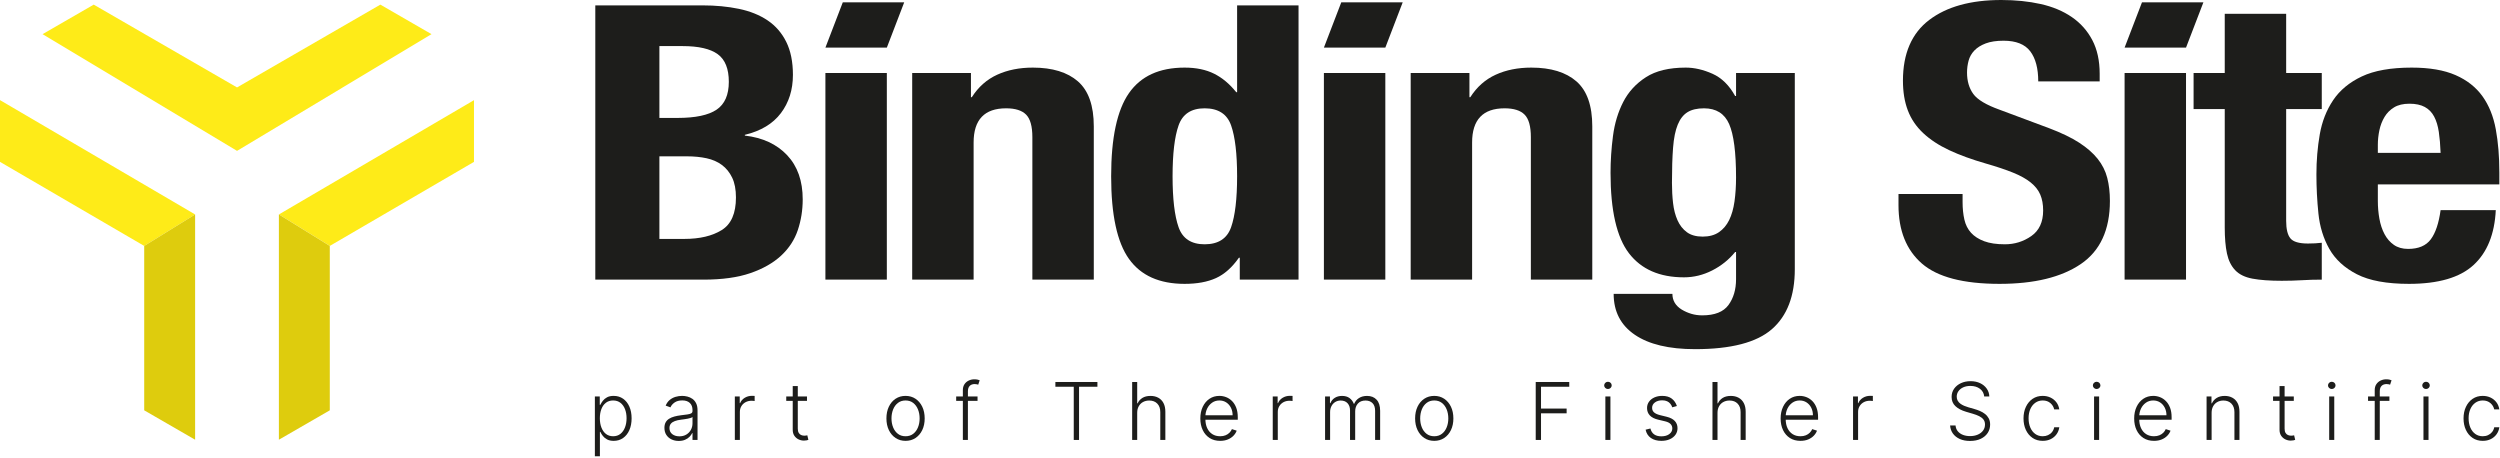
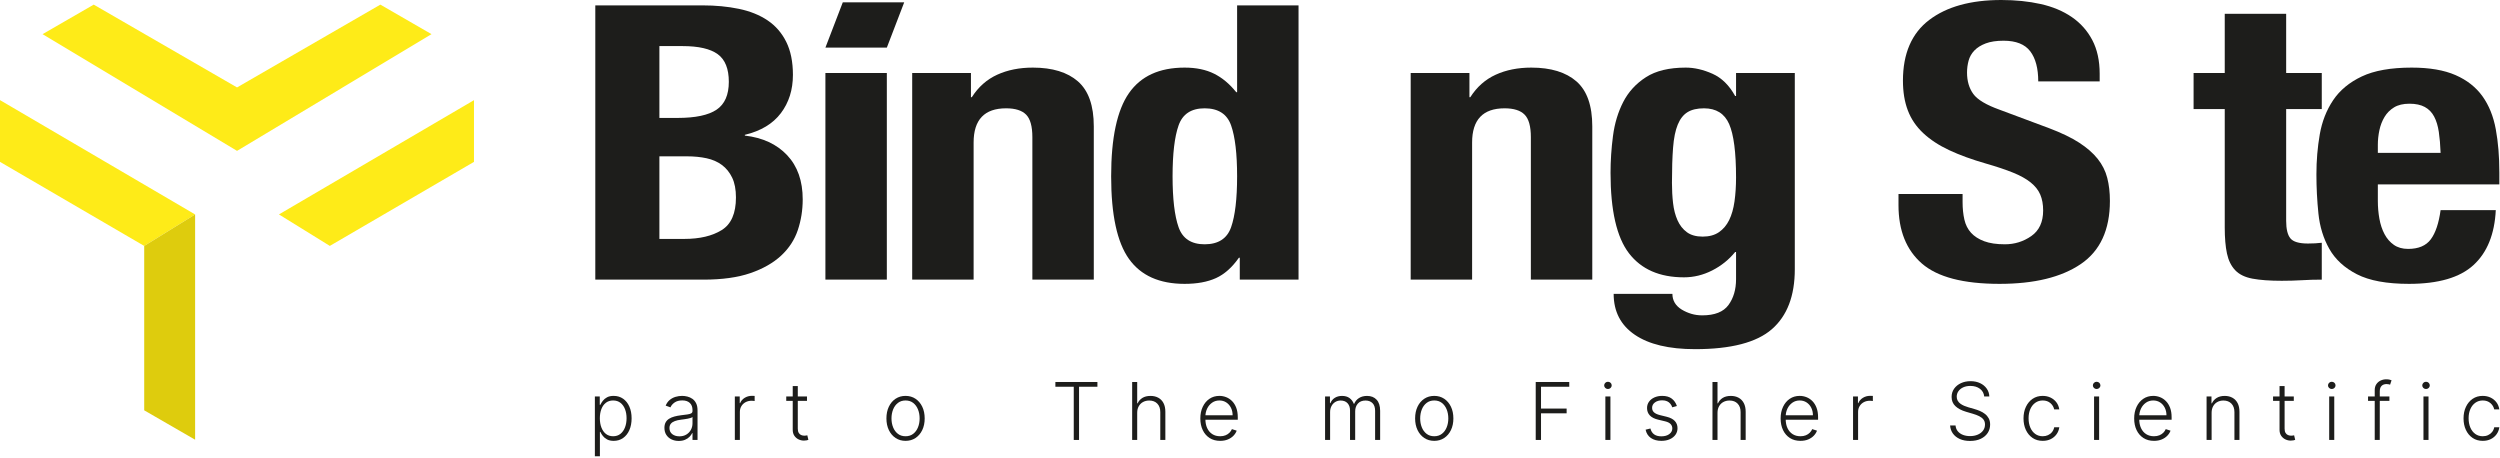
<svg xmlns="http://www.w3.org/2000/svg" xmlns:ns1="http://www.serif.com/" width="100%" height="100%" viewBox="0 0 1497 274" version="1.1" xml:space="preserve" style="fill-rule:evenodd;clip-rule:evenodd;stroke-linejoin:round;stroke-miterlimit:2;">
  <g transform="matrix(1,0,0,1,-51.695,-38.398)">
    <rect id="Page-1" ns1:id="Page 1" x="0" y="0" width="1600" height="350" style="fill:none;" />
    <g id="Page-11" ns1:id="Page 1">
      <g id="Layer-1" ns1:id="Layer 1">
        <g transform="matrix(1,0,0,1,410.885,298.213)">
          <path d="M0,-9.369C0,-7.268 0.315,-5.406 0.941,-3.786C1.569,-2.165 2.472,-0.893 3.653,0.027C4.834,0.948 6.265,1.409 7.949,1.409C9.677,1.409 11.138,0.932 12.329,-0.023C13.521,-0.978 14.431,-2.269 15.057,-3.895C15.685,-5.523 15.998,-7.347 15.998,-9.369C15.998,-11.369 15.691,-13.171 15.074,-14.776C14.459,-16.379 13.552,-17.653 12.354,-18.597C11.156,-19.539 9.687,-20.011 7.949,-20.011C6.254,-20.011 4.813,-19.556 3.626,-18.648C2.441,-17.739 1.539,-16.485 0.924,-14.885C0.308,-13.287 0,-11.449 0,-9.369M-2.981,13.389L-2.981,-22.401L-0.05,-22.401L-0.05,-17.436L0.305,-17.436C0.667,-18.215 1.164,-19.014 1.798,-19.834C2.43,-20.653 3.268,-21.345 4.313,-21.91C5.359,-22.474 6.678,-22.758 8.27,-22.758C10.416,-22.758 12.295,-22.195 13.906,-21.071C15.515,-19.947 16.769,-18.377 17.668,-16.36C18.565,-14.343 19.015,-11.997 19.015,-9.319C19.015,-6.629 18.565,-4.274 17.668,-2.252C16.769,-0.23 15.515,1.346 13.906,2.476C12.295,3.607 10.429,4.171 8.304,4.171C6.734,4.171 5.421,3.889 4.365,3.323C3.307,2.759 2.455,2.061 1.805,1.231C1.156,0.401 0.656,-0.411 0.305,-1.202L0.034,-1.202L0.034,13.389L-2.981,13.389Z" style="fill:rgb(29,29,27);fill-rule:nonzero;" />
        </g>
        <g transform="matrix(1,0,0,1,458.518,278.218)">
          <path d="M0,21.453C1.604,21.453 2.994,21.098 4.168,20.386C5.343,19.674 6.25,18.729 6.888,17.548C7.527,16.367 7.846,15.065 7.846,13.641L7.846,9.879C7.62,10.094 7.245,10.286 6.718,10.456C6.193,10.625 5.589,10.775 4.905,10.904C4.221,11.035 3.542,11.144 2.863,11.234C2.185,11.326 1.576,11.404 1.033,11.473C-0.435,11.653 -1.69,11.935 -2.729,12.32C-3.768,12.703 -4.564,13.231 -5.119,13.904C-5.672,14.576 -5.949,15.437 -5.949,16.489C-5.949,18.07 -5.383,19.292 -4.254,20.157C-3.125,21.022 -1.706,21.453 0,21.453M-0.407,24.216C-1.977,24.216 -3.413,23.908 -4.712,23.293C-6.011,22.677 -7.044,21.785 -7.812,20.615C-8.581,19.445 -8.965,18.024 -8.965,16.353C-8.965,15.065 -8.722,13.981 -8.236,13.099C-7.751,12.217 -7.061,11.495 -6.169,10.931C-5.276,10.365 -4.22,9.92 -3,9.591C-1.779,9.264 -0.435,9.01 1.033,8.829C2.491,8.649 3.724,8.49 4.737,8.354C5.748,8.219 6.519,8.004 7.05,7.711C7.58,7.416 7.846,6.941 7.846,6.287L7.846,5.676C7.846,3.902 7.318,2.505 6.262,1.482C5.204,0.46 3.689,-0.051 1.712,-0.051C-0.164,-0.051 -1.692,0.362 -2.872,1.186C-4.053,2.011 -4.88,2.982 -5.355,4.1L-8.22,3.067C-7.633,1.644 -6.818,0.505 -5.779,-0.349C-4.74,-1.201 -3.577,-1.816 -2.288,-2.195C-1,-2.573 0.305,-2.763 1.626,-2.763C2.62,-2.763 3.658,-2.632 4.737,-2.374C5.815,-2.114 6.818,-1.663 7.745,-1.026C8.67,-0.388 9.423,0.499 9.999,1.634C10.574,2.77 10.862,4.208 10.862,5.948L10.862,23.623L7.846,23.623L7.846,19.504L7.659,19.504C7.298,20.274 6.762,21.018 6.05,21.741C5.338,22.466 4.446,23.057 3.372,23.522C2.299,23.984 1.039,24.216 -0.407,24.216" style="fill:rgb(29,29,27);fill-rule:nonzero;" />
        </g>
        <g transform="matrix(1,0,0,1,491.713,275.421)">
          <path d="M0,26.42L0,0.391L2.932,0.391L2.932,4.389L3.151,4.389C3.672,3.079 4.578,2.02 5.871,1.212C7.165,0.405 8.631,0 10.268,0C10.518,0 10.795,0.006 11.099,0.017C11.404,0.029 11.658,0.04 11.862,0.051L11.862,3.118C11.726,3.096 11.49,3.062 11.15,3.017C10.811,2.972 10.444,2.948 10.049,2.948C8.694,2.948 7.486,3.235 6.43,3.805C5.374,4.375 4.541,5.163 3.932,6.168C3.321,7.174 3.016,8.321 3.016,9.609L3.016,26.42L0,26.42Z" style="fill:rgb(29,29,27);fill-rule:nonzero;" />
        </g>
        <g transform="matrix(1,0,0,1,526.38,302.231)">
          <path d="M0,-32.656L3.034,-32.656L3.034,-7.186C3.034,-6.1 3.22,-5.25 3.594,-4.634C3.966,-4.019 4.452,-3.584 5.05,-3.331C5.65,-3.075 6.289,-2.949 6.966,-2.949C7.36,-2.949 7.7,-2.974 7.982,-3.025C8.265,-3.075 8.513,-3.13 8.728,-3.186L9.373,-0.458C9.078,-0.344 8.717,-0.24 8.287,-0.143C7.859,-0.048 7.328,0 6.695,0C5.588,0 4.522,-0.243 3.5,-0.729C2.477,-1.214 1.639,-1.938 0.983,-2.897C0.329,-3.857 0,-5.05 0,-6.474L0,-32.656ZM8.541,-23.793L-3.88,-23.793L-3.88,-26.419L8.541,-26.419L8.541,-23.793Z" style="fill:rgb(29,29,27);fill-rule:nonzero;" />
        </g>
        <g transform="matrix(1,0,0,1,593.939,278.217)">
          <path d="M0,21.404C1.808,21.404 3.34,20.918 4.594,19.946C5.848,18.976 6.799,17.681 7.449,16.066C8.099,14.45 8.423,12.671 8.423,10.727C8.423,8.785 8.099,7 7.449,5.372C6.799,3.746 5.848,2.44 4.594,1.458C3.34,0.475 1.808,-0.016 0,-0.016C-1.796,-0.016 -3.324,0.475 -4.583,1.458C-5.843,2.44 -6.798,3.746 -7.447,5.372C-8.097,7 -8.421,8.785 -8.421,10.727C-8.421,12.671 -8.097,14.45 -7.447,16.066C-6.798,17.681 -5.846,18.976 -4.592,19.946C-3.338,20.918 -1.807,21.404 0,21.404M0,24.166C-2.248,24.166 -4.234,23.596 -5.957,22.454C-7.68,21.314 -9.027,19.734 -9.997,17.718C-10.969,15.701 -11.455,13.371 -11.455,10.727C-11.455,8.061 -10.969,5.715 -9.997,3.687C-9.027,1.658 -7.68,0.076 -5.957,-1.058C-4.234,-2.194 -2.248,-2.762 0,-2.762C2.249,-2.762 4.231,-2.191 5.949,-1.05C7.665,0.091 9.013,1.672 9.991,3.694C10.968,5.718 11.457,8.061 11.457,10.727C11.457,13.371 10.971,15.701 9.999,17.718C9.027,19.734 7.68,21.314 5.957,22.454C4.234,23.596 2.249,24.166 0,24.166" style="fill:rgb(29,29,27);fill-rule:nonzero;" />
        </g>
        <g transform="matrix(1,0,0,1,628.252,265.525)">
-           <path d="M0,36.316L0,6.473C0,5.073 0.324,3.892 0.974,2.931C1.623,1.972 2.474,1.243 3.525,0.746C4.575,0.249 5.689,0 6.863,0C7.655,0 8.312,0.065 8.837,0.194C9.363,0.325 9.778,0.451 10.083,0.576L9.201,3.219C8.976,3.152 8.698,3.073 8.371,2.983C8.044,2.892 7.631,2.847 7.134,2.847C5.824,2.847 4.813,3.215 4.102,3.948C3.39,4.682 3.033,5.733 3.033,7.1L3.016,36.316L0,36.316ZM8.795,12.913L-4,12.913L-4,10.287L8.795,10.287L8.795,12.913Z" style="fill:rgb(29,29,27);fill-rule:nonzero;" />
-         </g>
+           </g>
        <g transform="matrix(1,0,0,1,683.66,298.995)">
          <path d="M0,-29.014L0,-31.86L25.166,-31.86L25.166,-29.014L14.167,-29.014L14.167,2.846L10.999,2.846L10.999,-29.014L0,-29.014Z" style="fill:rgb(29,29,27);fill-rule:nonzero;" />
        </g>
        <g transform="matrix(1,0,0,1,732.649,283.404)">
          <path d="M0,2.168L0,18.437L-3.016,18.437L-3.016,-16.269L0,-16.269L0,-3.508L0.271,-3.508C0.882,-4.853 1.827,-5.926 3.109,-6.728C4.391,-7.53 6.016,-7.932 7.982,-7.932C9.745,-7.932 11.292,-7.571 12.625,-6.848C13.959,-6.124 14.998,-5.057 15.744,-3.644C16.488,-2.233 16.862,-0.493 16.862,1.575L16.862,18.437L13.828,18.437L13.828,1.761C13.828,-0.385 13.233,-2.077 12.041,-3.314C10.848,-4.552 9.242,-5.17 7.22,-5.17C5.829,-5.17 4.592,-4.876 3.508,-4.289C2.424,-3.701 1.567,-2.857 0.941,-1.754C0.313,-0.653 0,0.654 0,2.168" style="fill:rgb(29,29,27);fill-rule:nonzero;" />
        </g>
        <g transform="matrix(1,0,0,1,782.316,275.455)">
          <path d="M0,26.928C-2.43,26.928 -4.531,26.361 -6.306,25.225C-8.078,24.09 -9.449,22.513 -10.415,20.498C-11.381,18.481 -11.864,16.156 -11.864,13.524C-11.864,10.902 -11.381,8.572 -10.415,6.533C-9.449,4.494 -8.109,2.896 -6.398,1.737C-4.687,0.579 -2.707,0 -0.458,0C0.953,0 2.315,0.257 3.626,0.771C4.936,1.285 6.114,2.07 7.159,3.126C8.204,4.184 9.032,5.511 9.642,7.109C10.251,8.707 10.557,10.597 10.557,12.778L10.557,14.268L-9.779,14.268L-9.779,11.608L7.472,11.608C7.472,9.936 7.136,8.432 6.464,7.092C5.792,5.754 4.86,4.695 3.668,3.914C2.477,3.136 1.101,2.746 -0.458,2.746C-2.108,2.746 -3.559,3.185 -4.813,4.067C-6.067,4.949 -7.047,6.112 -7.754,7.558C-8.46,9.005 -8.818,10.586 -8.829,12.303L-8.829,13.896C-8.829,15.963 -8.471,17.769 -7.754,19.311C-7.036,20.853 -6.017,22.048 -4.695,22.895C-3.372,23.742 -1.809,24.166 0,24.166C1.231,24.166 2.313,23.975 3.245,23.59C4.176,23.205 4.961,22.689 5.6,22.04C6.239,21.39 6.721,20.675 7.049,19.895L9.913,20.828C9.518,21.923 8.871,22.934 7.972,23.861C7.075,24.788 5.957,25.531 4.617,26.09C3.279,26.649 1.738,26.928 0,26.928" style="fill:rgb(29,29,27);fill-rule:nonzero;" />
        </g>
        <g transform="matrix(1,0,0,1,813.816,275.421)">
-           <path d="M0,26.42L0,0.391L2.932,0.391L2.932,4.389L3.151,4.389C3.672,3.079 4.578,2.02 5.871,1.212C7.165,0.405 8.631,0 10.268,0C10.518,0 10.795,0.006 11.099,0.017C11.404,0.029 11.658,0.04 11.862,0.051L11.862,3.118C11.726,3.096 11.49,3.062 11.15,3.017C10.811,2.972 10.444,2.948 10.049,2.948C8.694,2.948 7.486,3.235 6.43,3.805C5.374,4.375 4.541,5.163 3.932,6.168C3.321,7.174 3.016,8.321 3.016,9.609L3.016,26.42L0,26.42Z" style="fill:rgb(29,29,27);fill-rule:nonzero;" />
-         </g>
+           </g>
        <g transform="matrix(1,0,0,1,845.146,275.472)">
          <path d="M0,26.369L0,0.34L2.932,0.34L2.932,4.338L3.203,4.338C3.721,2.994 4.589,1.935 5.804,1.161C7.017,0.388 8.479,0 10.184,0C11.98,0 13.457,0.421 14.616,1.263C15.773,2.105 16.641,3.26 17.217,4.728L17.437,4.728C18.024,3.282 18.982,2.133 20.309,1.279C21.637,0.427 23.25,0 25.148,0C27.565,0 29.475,0.76 30.875,2.279C32.277,3.799 32.977,6.016 32.977,8.93L32.977,26.369L29.961,26.369L29.961,8.93C29.961,6.874 29.436,5.332 28.385,4.304C27.335,3.277 25.95,2.762 24.233,2.762C22.244,2.762 20.713,3.373 19.64,4.592C18.566,5.813 18.031,7.36 18.031,9.236L18.031,26.369L14.946,26.369L14.946,8.659C14.946,6.898 14.454,5.474 13.471,4.39C12.488,3.306 11.105,2.762 9.32,2.762C8.122,2.762 7.046,3.056 6.092,3.644C5.137,4.231 4.385,5.047 3.838,6.092C3.29,7.137 3.016,8.338 3.016,9.694L3.016,26.369L0,26.369Z" style="fill:rgb(29,29,27);fill-rule:nonzero;" />
        </g>
        <g transform="matrix(1,0,0,1,910.521,278.217)">
          <path d="M0,21.404C1.808,21.404 3.34,20.918 4.594,19.946C5.848,18.976 6.799,17.681 7.449,16.066C8.099,14.45 8.423,12.671 8.423,10.727C8.423,8.785 8.099,7 7.449,5.372C6.799,3.746 5.848,2.44 4.594,1.458C3.34,0.475 1.808,-0.016 0,-0.016C-1.796,-0.016 -3.324,0.475 -4.583,1.458C-5.843,2.44 -6.798,3.746 -7.447,5.372C-8.097,7 -8.421,8.785 -8.421,10.727C-8.421,12.671 -8.097,14.45 -7.447,16.066C-6.798,17.681 -5.846,18.976 -4.592,19.946C-3.338,20.918 -1.807,21.404 0,21.404M0,24.166C-2.248,24.166 -4.234,23.596 -5.957,22.454C-7.68,21.314 -9.027,19.734 -9.997,17.718C-10.969,15.701 -11.455,13.371 -11.455,10.727C-11.455,8.061 -10.969,5.715 -9.997,3.687C-9.027,1.658 -7.68,0.076 -5.957,-1.058C-4.234,-2.194 -2.248,-2.762 0,-2.762C2.249,-2.762 4.231,-2.191 5.949,-1.05C7.665,0.091 9.013,1.672 9.991,3.694C10.968,5.718 11.457,8.061 11.457,10.727C11.457,13.371 10.971,15.701 9.999,17.718C9.027,19.734 7.68,21.314 5.957,22.454C4.234,23.596 2.249,24.166 0,24.166" style="fill:rgb(29,29,27);fill-rule:nonzero;" />
        </g>
        <g transform="matrix(1,0,0,1,971.284,267.135)">
          <path d="M0,34.706L0,0L20.082,0L20.082,2.846L3.17,2.846L3.17,15.912L18.506,15.912L18.506,18.76L3.17,18.76L3.17,34.706L0,34.706Z" style="fill:rgb(29,29,27);fill-rule:nonzero;" />
        </g>
        <g transform="matrix(1,0,0,1,0,218.841)">
          <path d="M1012.99,56.971L1016.02,56.971L1016.02,83L1012.99,83L1012.99,56.971ZM1014.53,52.497C1013.91,52.497 1013.38,52.285 1012.94,51.862C1012.5,51.438 1012.27,50.927 1012.27,50.327C1012.27,49.729 1012.5,49.217 1012.94,48.794C1013.39,48.371 1013.92,48.159 1014.53,48.159C1015.15,48.159 1015.68,48.371 1016.12,48.794C1016.56,49.217 1016.78,49.729 1016.78,50.327C1016.78,50.927 1016.56,51.438 1016.11,51.862C1015.67,52.285 1015.14,52.497 1014.53,52.497" style="fill:rgb(29,29,27);fill-rule:nonzero;" />
        </g>
        <g transform="matrix(1,0,0,1,1055.82,296.316)">
          <path d="M0,-14.794L-2.762,-14.015C-3.034,-14.794 -3.418,-15.5 -3.915,-16.134C-4.411,-16.766 -5.059,-17.268 -5.855,-17.641C-6.651,-18.014 -7.637,-18.201 -8.812,-18.201C-10.575,-18.201 -12.021,-17.782 -13.15,-16.947C-14.281,-16.11 -14.845,-15.031 -14.845,-13.71C-14.845,-12.591 -14.459,-11.685 -13.684,-10.99C-12.91,-10.295 -11.716,-9.744 -10.1,-9.337L-6.169,-8.372C-3.988,-7.84 -2.354,-6.999 -1.263,-5.847C-0.173,-4.694 0.372,-3.248 0.372,-1.508C0.372,-0.039 -0.034,1.266 -0.847,2.406C-1.661,3.548 -2.795,4.444 -4.245,5.093C-5.697,5.743 -7.377,6.067 -9.287,6.067C-11.829,6.067 -13.924,5.494 -15.574,4.347C-17.224,3.201 -18.28,1.542 -18.742,-0.627L-15.845,-1.338C-15.473,0.21 -14.741,1.378 -13.65,2.169C-12.56,2.961 -11.124,3.355 -9.339,3.355C-7.338,3.355 -5.74,2.906 -4.542,2.009C-3.344,1.11 -2.746,-0.016 -2.746,-1.373C-2.746,-2.423 -3.095,-3.307 -3.796,-4.024C-4.497,-4.742 -5.559,-5.27 -6.982,-5.61L-11.236,-6.625C-13.496,-7.167 -15.167,-8.027 -16.252,-9.202C-17.336,-10.376 -17.879,-11.834 -17.879,-13.574C-17.879,-15.009 -17.488,-16.271 -16.71,-17.361C-15.931,-18.452 -14.857,-19.307 -13.49,-19.928C-12.122,-20.55 -10.564,-20.861 -8.812,-20.861C-6.429,-20.861 -4.522,-20.321 -3.094,-19.243C-1.664,-18.163 -0.632,-16.68 0,-14.794" style="fill:rgb(29,29,27);fill-rule:nonzero;" />
        </g>
        <g transform="matrix(1,0,0,1,1080.14,283.404)">
          <path d="M0,2.168L0,18.437L-3.016,18.437L-3.016,-16.269L0,-16.269L0,-3.508L0.271,-3.508C0.882,-4.853 1.827,-5.926 3.109,-6.728C4.391,-7.53 6.016,-7.932 7.982,-7.932C9.745,-7.932 11.292,-7.571 12.625,-6.848C13.959,-6.124 14.998,-5.057 15.744,-3.644C16.488,-2.233 16.862,-0.493 16.862,1.575L16.862,18.437L13.828,18.437L13.828,1.761C13.828,-0.385 13.233,-2.077 12.041,-3.314C10.848,-4.552 9.242,-5.17 7.22,-5.17C5.829,-5.17 4.592,-4.876 3.508,-4.289C2.424,-3.701 1.567,-2.857 0.941,-1.754C0.313,-0.653 0,0.654 0,2.168" style="fill:rgb(29,29,27);fill-rule:nonzero;" />
        </g>
        <g transform="matrix(1,0,0,1,1129.8,275.455)">
          <path d="M0,26.928C-2.43,26.928 -4.531,26.361 -6.306,25.225C-8.078,24.09 -9.449,22.513 -10.415,20.498C-11.381,18.481 -11.864,16.156 -11.864,13.524C-11.864,10.902 -11.381,8.572 -10.415,6.533C-9.449,4.494 -8.109,2.896 -6.397,1.737C-4.687,0.579 -2.707,0 -0.458,0C0.953,0 2.315,0.257 3.626,0.771C4.936,1.285 6.114,2.07 7.159,3.126C8.204,4.184 9.032,5.511 9.642,7.109C10.251,8.707 10.557,10.597 10.557,12.778L10.557,14.268L-9.779,14.268L-9.779,11.608L7.472,11.608C7.472,9.936 7.136,8.432 6.464,7.092C5.792,5.754 4.86,4.695 3.668,3.914C2.477,3.136 1.101,2.746 -0.458,2.746C-2.108,2.746 -3.559,3.185 -4.813,4.067C-6.067,4.949 -7.047,6.112 -7.754,7.558C-8.46,9.005 -8.818,10.586 -8.829,12.303L-8.829,13.896C-8.829,15.963 -8.471,17.769 -7.754,19.311C-7.036,20.853 -6.017,22.048 -4.695,22.895C-3.372,23.742 -1.808,24.166 0,24.166C1.231,24.166 2.313,23.975 3.245,23.59C4.176,23.205 4.961,22.689 5.6,22.04C6.239,21.39 6.722,20.675 7.049,19.895L9.913,20.828C9.518,21.923 8.871,22.934 7.972,23.861C7.075,24.788 5.957,25.531 4.617,26.09C3.279,26.649 1.738,26.928 0,26.928" style="fill:rgb(29,29,27);fill-rule:nonzero;" />
        </g>
        <g transform="matrix(1,0,0,1,1161.3,275.421)">
          <path d="M0,26.42L0,0.391L2.932,0.391L2.932,4.389L3.151,4.389C3.672,3.079 4.578,2.02 5.871,1.212C7.166,0.405 8.631,0 10.268,0C10.518,0 10.795,0.006 11.099,0.017C11.404,0.029 11.658,0.04 11.862,0.051L11.862,3.118C11.726,3.096 11.49,3.062 11.15,3.017C10.811,2.972 10.444,2.948 10.049,2.948C8.694,2.948 7.486,3.235 6.43,3.805C5.374,4.375 4.541,5.163 3.932,6.168C3.321,7.174 3.016,8.321 3.016,9.609L3.016,26.42L0,26.42Z" style="fill:rgb(29,29,27);fill-rule:nonzero;" />
        </g>
        <g transform="matrix(1,0,0,1,1239.84,293.266)">
          <path d="M0,-17.454C-0.193,-19.387 -1.045,-20.923 -2.559,-22.063C-4.073,-23.205 -5.977,-23.775 -8.27,-23.775C-9.887,-23.775 -11.307,-23.498 -12.532,-22.945C-13.758,-22.392 -14.719,-21.626 -15.414,-20.649C-16.108,-19.672 -16.456,-18.562 -16.456,-17.318C-16.456,-16.404 -16.258,-15.602 -15.862,-14.912C-15.466,-14.223 -14.934,-13.633 -14.261,-13.142C-13.589,-12.65 -12.843,-12.229 -12.024,-11.879C-11.205,-11.528 -10.377,-11.236 -9.541,-10.997L-5.88,-9.947C-4.774,-9.642 -3.667,-9.253 -2.559,-8.778C-1.452,-8.304 -0.438,-7.707 0.483,-6.989C1.404,-6.273 2.143,-5.397 2.703,-4.363C3.262,-3.33 3.541,-2.09 3.541,-0.643C3.541,1.209 3.061,2.876 2.101,4.356C1.14,5.835 -0.238,7.008 -2.034,7.873C-3.83,8.736 -5.983,9.169 -8.491,9.169C-10.853,9.169 -12.902,8.776 -14.642,7.991C-16.382,7.206 -17.749,6.119 -18.744,4.728C-19.738,3.338 -20.297,1.729 -20.422,-0.101L-17.167,-0.101C-17.054,1.267 -16.602,2.424 -15.812,3.373C-15.021,4.321 -13.993,5.042 -12.728,5.533C-11.462,6.025 -10.05,6.27 -8.491,6.27C-6.762,6.27 -5.223,5.98 -3.872,5.398C-2.523,4.817 -1.461,4.003 -0.687,2.958C0.087,1.913 0.474,0.695 0.474,-0.695C0.474,-1.869 0.168,-2.855 -0.441,-3.651C-1.051,-4.449 -1.902,-5.117 -2.991,-5.659C-4.081,-6.203 -5.344,-6.682 -6.779,-7.1L-10.93,-8.32C-13.653,-9.134 -15.767,-10.257 -17.269,-11.692C-18.772,-13.127 -19.523,-14.957 -19.523,-17.183C-19.523,-19.048 -19.023,-20.688 -18.023,-22.107C-17.023,-23.524 -15.667,-24.632 -13.955,-25.428C-12.244,-26.224 -10.321,-26.623 -8.186,-26.623C-6.028,-26.623 -4.119,-26.227 -2.458,-25.436C-0.797,-24.646 0.522,-23.557 1.499,-22.174C2.477,-20.791 2.999,-19.217 3.067,-17.454L0,-17.454Z" style="fill:rgb(29,29,27);fill-rule:nonzero;" />
        </g>
        <g transform="matrix(1,0,0,1,1274.88,275.455)">
          <path d="M0,26.928C-2.327,26.928 -4.352,26.347 -6.075,25.183C-7.798,24.02 -9.134,22.426 -10.083,20.404C-11.032,18.381 -11.507,16.077 -11.507,13.49C-11.507,10.88 -11.024,8.558 -10.058,6.525C-9.092,4.491 -7.75,2.896 -6.033,1.737C-4.316,0.579 -2.321,0 -0.051,0C1.688,0 3.265,0.336 4.678,1.009C6.089,1.681 7.256,2.625 8.176,3.838C9.097,5.053 9.677,6.467 9.913,8.084L6.863,8.084C6.547,6.615 5.787,5.358 4.584,4.313C3.38,3.268 1.852,2.746 0,2.746C-1.661,2.746 -3.13,3.195 -4.407,4.094C-5.683,4.991 -6.679,6.24 -7.398,7.838C-8.114,9.436 -8.472,11.287 -8.472,13.388C-8.472,15.501 -8.124,17.368 -7.422,18.988C-6.722,20.61 -5.737,21.878 -4.466,22.794C-3.195,23.708 -1.706,24.166 0,24.166C1.153,24.166 2.206,23.948 3.161,23.513C4.115,23.079 4.918,22.46 5.567,21.658C6.217,20.856 6.655,19.901 6.88,18.794L9.93,18.794C9.704,20.364 9.148,21.763 8.262,22.989C7.374,24.214 6.228,25.177 4.821,25.878C3.414,26.578 1.807,26.928 0,26.928" style="fill:rgb(29,29,27);fill-rule:nonzero;" />
        </g>
        <g transform="matrix(1,0,0,1,0,218.841)">
          <path d="M1305.62,56.971L1308.65,56.971L1308.65,83L1305.62,83L1305.62,56.971ZM1307.16,52.497C1306.54,52.497 1306.01,52.285 1305.57,51.862C1305.13,51.438 1304.91,50.927 1304.91,50.327C1304.91,49.729 1305.13,49.217 1305.58,48.794C1306.03,48.371 1306.56,48.159 1307.16,48.159C1307.79,48.159 1308.32,48.371 1308.76,48.794C1309.2,49.217 1309.42,49.729 1309.42,50.327C1309.42,50.927 1309.19,51.438 1308.75,51.862C1308.3,52.285 1307.77,52.497 1307.16,52.497" style="fill:rgb(29,29,27);fill-rule:nonzero;" />
        </g>
        <g transform="matrix(1,0,0,1,1341.5,275.455)">
          <path d="M0,26.928C-2.43,26.928 -4.531,26.361 -6.306,25.225C-8.078,24.09 -9.449,22.513 -10.415,20.498C-11.381,18.481 -11.864,16.156 -11.864,13.524C-11.864,10.902 -11.381,8.572 -10.415,6.533C-9.449,4.494 -8.109,2.896 -6.398,1.737C-4.687,0.579 -2.707,0 -0.458,0C0.953,0 2.315,0.257 3.626,0.771C4.936,1.285 6.114,2.07 7.159,3.126C8.204,4.184 9.032,5.511 9.642,7.109C10.251,8.707 10.557,10.597 10.557,12.778L10.557,14.268L-9.779,14.268L-9.779,11.608L7.472,11.608C7.472,9.936 7.136,8.432 6.464,7.092C5.792,5.754 4.86,4.695 3.668,3.914C2.477,3.136 1.101,2.746 -0.458,2.746C-2.108,2.746 -3.559,3.185 -4.813,4.067C-6.067,4.949 -7.047,6.112 -7.754,7.558C-8.46,9.005 -8.818,10.586 -8.829,12.303L-8.829,13.896C-8.829,15.963 -8.471,17.769 -7.754,19.311C-7.036,20.853 -6.017,22.048 -4.695,22.895C-3.372,23.742 -1.808,24.166 0,24.166C1.231,24.166 2.313,23.975 3.245,23.59C4.176,23.205 4.961,22.689 5.6,22.04C6.239,21.39 6.721,20.675 7.049,19.895L9.913,20.828C9.518,21.923 8.871,22.934 7.972,23.861C7.075,24.788 5.957,25.531 4.617,26.09C3.279,26.649 1.738,26.928 0,26.928" style="fill:rgb(29,29,27);fill-rule:nonzero;" />
        </g>
        <g transform="matrix(1,0,0,1,1376.01,291.741)">
          <path d="M0,-6.169L0,10.1L-3.016,10.1L-3.016,-15.93L-0.084,-15.93L-0.084,-11.845L0.187,-11.845C0.796,-13.179 1.748,-14.249 3.042,-15.057C4.335,-15.866 5.936,-16.269 7.846,-16.269C9.597,-16.269 11.136,-15.905 12.465,-15.176C13.792,-14.447 14.825,-13.377 15.566,-11.965C16.305,-10.552 16.675,-8.819 16.675,-6.762L16.675,10.1L13.66,10.1L13.66,-6.576C13.66,-8.711 13.063,-10.4 11.871,-11.643C10.68,-12.886 9.083,-13.507 7.084,-13.507C5.717,-13.507 4.502,-13.213 3.441,-12.626C2.379,-12.038 1.539,-11.194 0.924,-10.091C0.308,-8.99 0,-7.683 0,-6.169" style="fill:rgb(29,29,27);fill-rule:nonzero;" />
        </g>
        <g transform="matrix(1,0,0,1,1416.68,302.231)">
          <path d="M0,-32.656L3.034,-32.656L3.034,-7.186C3.034,-6.1 3.22,-5.25 3.594,-4.634C3.966,-4.019 4.452,-3.584 5.05,-3.331C5.65,-3.075 6.289,-2.949 6.966,-2.949C7.36,-2.949 7.7,-2.974 7.982,-3.025C8.265,-3.075 8.513,-3.13 8.728,-3.186L9.373,-0.458C9.078,-0.344 8.717,-0.24 8.287,-0.143C7.859,-0.048 7.328,0 6.695,0C5.588,0 4.522,-0.243 3.5,-0.729C2.477,-1.214 1.639,-1.938 0.983,-2.897C0.329,-3.857 0,-5.05 0,-6.474L0,-32.656ZM8.541,-23.793L-3.88,-23.793L-3.88,-26.419L8.541,-26.419L8.541,-23.793Z" style="fill:rgb(29,29,27);fill-rule:nonzero;" />
        </g>
        <g transform="matrix(1,0,0,1,0,218.841)">
          <path d="M1446.41,56.971L1449.45,56.971L1449.45,83L1446.41,83L1446.41,56.971ZM1447.96,52.497C1447.34,52.497 1446.81,52.285 1446.37,51.862C1445.92,51.438 1445.7,50.927 1445.7,50.327C1445.7,49.729 1445.93,49.217 1446.37,48.794C1446.82,48.371 1447.35,48.159 1447.96,48.159C1448.58,48.159 1449.11,48.371 1449.55,48.794C1449.99,49.217 1450.21,49.729 1450.21,50.327C1450.21,50.927 1449.99,51.438 1449.54,51.862C1449.1,52.285 1448.57,52.497 1447.96,52.497" style="fill:rgb(29,29,27);fill-rule:nonzero;" />
        </g>
        <g transform="matrix(1,0,0,1,1473.68,265.525)">
          <path d="M0,36.316L0,6.473C0,5.073 0.324,3.892 0.974,2.931C1.623,1.972 2.474,1.243 3.525,0.746C4.575,0.249 5.689,0 6.863,0C7.655,0 8.312,0.065 8.837,0.194C9.363,0.325 9.778,0.451 10.083,0.576L9.201,3.219C8.976,3.152 8.698,3.073 8.371,2.983C8.044,2.892 7.631,2.847 7.134,2.847C5.824,2.847 4.813,3.215 4.101,3.948C3.39,4.682 3.033,5.733 3.033,7.1L3.016,36.316L0,36.316ZM8.795,12.913L-4,12.913L-4,10.287L8.795,10.287L8.795,12.913Z" style="fill:rgb(29,29,27);fill-rule:nonzero;" />
        </g>
        <g transform="matrix(1,0,0,1,0,218.841)">
          <path d="M1502.86,56.971L1505.89,56.971L1505.89,83L1502.86,83L1502.86,56.971ZM1504.4,52.497C1503.78,52.497 1503.25,52.285 1502.81,51.862C1502.37,51.438 1502.14,50.927 1502.14,50.327C1502.14,49.729 1502.37,49.217 1502.82,48.794C1503.26,48.371 1503.79,48.159 1504.4,48.159C1505.02,48.159 1505.55,48.371 1505.99,48.794C1506.43,49.217 1506.65,49.729 1506.65,50.327C1506.65,50.927 1506.43,51.438 1505.99,51.862C1505.54,52.285 1505.01,52.497 1504.4,52.497" style="fill:rgb(29,29,27);fill-rule:nonzero;" />
        </g>
        <g transform="matrix(1,0,0,1,1538.37,275.455)">
          <path d="M0,26.928C-2.327,26.928 -4.352,26.347 -6.075,25.183C-7.798,24.02 -9.134,22.426 -10.083,20.404C-11.032,18.381 -11.507,16.077 -11.507,13.49C-11.507,10.88 -11.024,8.558 -10.058,6.525C-9.092,4.491 -7.75,2.896 -6.033,1.737C-4.316,0.579 -2.321,0 -0.051,0C1.689,0 3.265,0.336 4.678,1.009C6.089,1.681 7.256,2.625 8.177,3.838C9.097,5.053 9.677,6.467 9.913,8.084L6.863,8.084C6.547,6.615 5.787,5.358 4.584,4.313C3.38,3.268 1.852,2.746 0,2.746C-1.661,2.746 -3.129,3.195 -4.407,4.094C-5.682,4.991 -6.679,6.24 -7.398,7.838C-8.114,9.436 -8.472,11.287 -8.472,13.388C-8.472,15.501 -8.123,17.368 -7.422,18.988C-6.721,20.61 -5.737,21.878 -4.466,22.794C-3.195,23.708 -1.706,24.166 0,24.166C1.153,24.166 2.206,23.948 3.161,23.513C4.115,23.079 4.918,22.46 5.567,21.658C6.217,20.856 6.655,19.901 6.88,18.794L9.93,18.794C9.705,20.364 9.148,21.763 8.262,22.989C7.374,24.214 6.228,25.177 4.821,25.878C3.415,26.578 1.807,26.928 0,26.928" style="fill:rgb(29,29,27);fill-rule:nonzero;" />
        </g>
        <g transform="matrix(1,0,0,1,461.464,66)">
          <path d="M0,115.461C9.237,115.461 16.7,113.701 22.389,110.172C28.073,106.647 30.917,100.13 30.917,90.621C30.917,85.871 30.16,81.919 28.652,78.775C27.14,75.636 25.096,73.106 22.521,71.185C19.944,69.269 16.878,67.929 13.327,67.161C9.771,66.395 5.864,66.01 1.599,66.01L-14.923,66.01L-14.923,115.461L0,115.461ZM-3.996,43.011C6.665,43.011 14.435,41.363 19.324,38.065C24.209,34.77 26.652,29.21 26.652,21.388C26.652,13.569 24.428,8.048 19.99,4.828C15.546,1.608 8.531,-0.003 -1.065,-0.003L-14.923,-0.003L-14.923,43.011L-3.996,43.011ZM10.928,-24.382C18.744,-24.382 25.986,-23.692 32.648,-22.313C39.313,-20.933 45.043,-18.632 49.839,-15.412C54.636,-12.192 58.367,-7.898 61.034,-2.533C63.698,2.837 65.032,9.428 65.032,17.249C65.032,26.144 62.632,33.773 57.836,40.134C53.037,46.499 45.841,50.83 36.248,53.131L36.248,53.589C46.908,54.82 55.345,58.73 61.567,65.321C67.782,71.916 70.894,80.73 70.894,91.772C70.894,98.211 69.915,104.346 67.963,110.172C66.006,116.002 62.673,121.096 57.968,125.467C53.258,129.837 47.129,133.327 39.577,135.933C32.025,138.541 22.656,139.843 11.461,139.843L-53.304,139.843L-53.304,-24.382L10.928,-24.382Z" style="fill:rgb(29,29,27);fill-rule:nonzero;" />
        </g>
        <g transform="matrix(1,0,0,1,0,-104.379)">
          <path d="M582.73,310.222L545.949,310.222L545.949,186.478L582.73,186.478L582.73,310.222ZM593.142,144.157L582.73,171.298L545.949,171.298L556.361,144.157L593.142,144.157Z" style="fill:rgb(29,29,27);fill-rule:nonzero;" />
        </g>
        <g transform="matrix(1,0,0,1,633.098,202.623)">
          <path d="M0,-120.524L0,-106.033L0.534,-106.033C4.441,-112.164 9.504,-116.651 15.724,-119.488C21.942,-122.325 29.051,-123.744 37.046,-123.744C48.774,-123.744 57.788,-120.985 64.097,-115.464C70.403,-109.943 73.56,-100.973 73.56,-88.552L73.56,3.22L36.779,3.22L36.779,-82.112C36.779,-88.552 35.536,-93.039 33.047,-95.57C30.559,-98.1 26.56,-99.365 21.055,-99.365C8.083,-99.365 1.599,-92.54 1.599,-78.893L1.599,3.22L-35.18,3.22L-35.18,-120.524L0,-120.524Z" style="fill:rgb(29,29,27);fill-rule:nonzero;" />
        </g>
        <g transform="matrix(1,0,0,1,757.43,75.545)">
          <path d="M0,98.901C2.397,105.726 7.595,109.136 15.589,109.136C23.762,109.136 29.049,105.726 31.448,98.901C33.848,92.081 35.045,81.922 35.045,68.426C35.045,54.935 33.848,44.775 31.448,37.95C29.049,31.128 23.762,27.713 15.589,27.713C7.595,27.713 2.397,31.128 0,37.95C-2.4,44.775 -3.599,54.935 -3.599,68.426C-3.599,81.922 -2.4,92.081 0,98.901M36.113,117.187C32.023,123.017 27.45,127.078 22.387,129.379C17.323,131.677 11.06,132.828 3.597,132.828C-11.507,132.828 -22.613,127.846 -29.717,117.876C-36.827,107.912 -40.378,91.425 -40.378,68.426C-40.378,45.426 -36.827,28.83 -29.717,18.629C-22.613,8.433 -11.507,3.334 3.597,3.334C10.526,3.334 16.431,4.562 21.321,7.015C26.204,9.469 30.602,13.15 34.514,18.054L35.045,18.054L35.045,-33.927L71.827,-33.927L71.827,130.298L36.644,130.298L36.644,117.187L36.113,117.187Z" style="fill:rgb(29,29,27);fill-rule:nonzero;" />
        </g>
        <g transform="matrix(1,0,0,1,0,-104.379)">
-           <path d="M881.226,310.222L844.445,310.222L844.445,186.478L881.226,186.478L881.226,310.222ZM891.638,144.157L881.226,171.298L844.445,171.298L854.856,144.157L891.638,144.157Z" style="fill:rgb(29,29,27);fill-rule:nonzero;" />
-         </g>
+           </g>
        <g transform="matrix(1,0,0,1,931.594,202.623)">
          <path d="M0,-120.524L0,-106.033L0.534,-106.033C4.441,-112.164 9.504,-116.651 15.724,-119.488C21.942,-122.325 29.051,-123.744 37.046,-123.744C48.774,-123.744 57.788,-120.985 64.097,-115.464C70.403,-109.943 73.56,-100.973 73.56,-88.552L73.56,3.22L36.779,3.22L36.779,-82.112C36.779,-88.552 35.536,-93.039 33.047,-95.57C30.559,-98.1 26.56,-99.365 21.055,-99.365C8.083,-99.365 1.599,-92.54 1.599,-78.893L1.599,3.22L-35.18,3.22L-35.18,-120.524L0,-120.524Z" style="fill:rgb(29,29,27);fill-rule:nonzero;" />
        </g>
        <g transform="matrix(1,0,0,1,1053.53,166.283)">
          <path d="M0,-6.213C0.442,-2.376 1.332,1.033 2.667,4.024C3.998,7.013 5.864,9.394 8.261,11.154C10.661,12.918 13.813,13.798 17.725,13.798C21.629,13.798 24.873,12.918 27.453,11.154C30.025,9.394 32.069,6.978 33.581,3.91C35.088,0.843 36.156,-2.876 36.779,-7.246C37.399,-11.617 37.712,-16.409 37.712,-21.622C37.712,-36.649 36.334,-47.303 33.581,-53.594C30.826,-59.878 25.805,-63.025 18.523,-63.025C14.433,-63.025 11.149,-62.255 8.663,-60.724C6.172,-59.188 4.22,-56.7 2.799,-53.248C1.375,-49.799 0.442,-45.197 0,-39.447C-0.445,-33.698 -0.666,-26.683 -0.666,-18.403C-0.666,-14.108 -0.445,-10.042 0,-6.213M72.892,33.349C72.892,49.295 68.316,61.255 59.168,69.231C50.015,77.201 34.689,81.191 13.193,81.191C-2.445,81.191 -14.484,78.315 -22.92,72.565C-31.362,66.815 -35.579,58.65 -35.579,48.069L-0.399,48.069C-0.399,52.056 1.467,55.201 5.198,57.499C6.972,58.572 8.881,59.415 10.928,60.029C12.969,60.641 15.145,60.951 17.458,60.951C24.918,60.951 30.157,58.881 33.182,54.74C36.202,50.599 37.712,45.461 37.712,39.33L37.712,23L37.18,23C33.449,27.599 28.871,31.28 23.454,34.039C18.032,36.8 12.394,38.18 6.53,38.18C-8.04,38.18 -19.013,33.388 -26.385,23.804C-33.759,14.222 -37.445,-1.843 -37.445,-24.382C-37.445,-31.589 -36.959,-38.948 -35.981,-46.462C-35.005,-53.975 -32.961,-60.76 -29.85,-66.82C-26.743,-72.874 -22.211,-77.82 -16.258,-81.654C-10.307,-85.486 -2.356,-87.404 7.595,-87.404C12.748,-87.404 18.078,-86.176 23.586,-83.723C29.092,-81.269 33.622,-76.823 37.18,-70.383L37.712,-70.383L37.712,-84.184L72.892,-84.184L72.892,33.349Z" style="fill:rgb(29,29,27);fill-rule:nonzero;" />
        </g>
        <g transform="matrix(1,0,0,1,1226.89,87.39)">
          <path d="M0,71.99C0,75.827 0.353,79.314 1.065,82.456C1.774,85.601 3.106,88.245 5.063,90.393C7.016,92.54 9.636,94.227 12.926,95.453C16.212,96.681 20.343,97.291 25.32,97.291C31.182,97.291 36.466,95.645 41.176,92.347C45.881,89.052 48.24,83.95 48.24,77.05C48.24,73.372 47.661,70.191 46.507,67.505C45.35,64.824 43.441,62.411 40.777,60.261C38.111,58.116 34.6,56.159 30.249,54.397C25.894,52.634 20.521,50.831 14.125,48.99C5.597,46.538 -1.779,43.855 -7.994,40.94C-14.217,38.029 -19.415,34.614 -23.586,30.705C-27.763,26.795 -30.828,22.274 -32.78,17.133C-34.738,12 -35.714,6.057 -35.714,-0.692C-35.714,-16.942 -30.475,-29.059 -19.99,-37.032C-9.507,-45.004 4.885,-48.992 23.187,-48.992C31.715,-48.992 39.577,-48.188 46.774,-46.577C53.97,-44.968 60.187,-42.357 65.431,-38.757C70.667,-35.152 74.757,-30.553 77.691,-24.957C80.621,-19.358 82.088,-12.652 82.088,-4.831L82.088,-0.231L45.307,-0.231C45.307,-8.051 43.708,-14.069 40.51,-18.288C37.313,-22.502 31.982,-24.613 24.519,-24.613C20.256,-24.613 16.698,-24.072 13.858,-23.002C11.014,-21.927 8.749,-20.508 7.061,-18.746C5.371,-16.981 4.219,-14.951 3.597,-12.652C2.974,-10.351 2.664,-7.973 2.664,-5.52C2.664,-0.46 3.907,3.793 6.395,7.244C8.881,10.693 14.212,13.879 22.386,16.789L51.972,27.829C59.254,30.59 65.205,33.464 69.829,36.455C74.445,39.445 78.13,42.665 80.888,46.114C83.641,49.566 85.553,53.361 86.618,57.499C87.683,61.641 88.217,66.24 88.217,71.3C88.217,88.63 82.396,101.242 70.759,109.137C59.122,117.036 42.91,120.982 22.12,120.982C0.442,120.982 -15.058,116.922 -24.387,108.793C-33.713,100.666 -38.378,89.011 -38.378,73.83L-38.378,67.161L0,67.161L0,71.99Z" style="fill:rgb(29,29,27);fill-rule:nonzero;" />
        </g>
        <g transform="matrix(1,0,0,1,0,-104.379)">
-           <path d="M1360.68,310.222L1323.9,310.222L1323.9,186.478L1360.68,186.478L1360.68,310.222ZM1371.1,144.157L1360.68,171.298L1323.9,171.298L1334.32,144.157L1371.1,144.157Z" style="fill:rgb(29,29,27);fill-rule:nonzero;" />
-         </g>
+           </g>
        <g transform="matrix(1,0,0,1,1420.65,206.532)">
          <path d="M0,-159.854L0,-124.433L21.322,-124.433L21.322,-102.813L0,-102.813L0,-35.881C0,-30.972 0.841,-27.484 2.532,-25.415C4.217,-23.345 7.727,-22.31 13.058,-22.31C14.479,-22.31 15.9,-22.346 17.323,-22.424C18.744,-22.5 20.076,-22.617 21.322,-22.77L21.322,-0.689C17.232,-0.689 13.279,-0.575 9.461,-0.343C5.638,-0.114 1.599,0 -2.666,0C-9.774,0 -15.592,-0.424 -20.122,-1.265C-24.654,-2.106 -28.119,-3.795 -30.516,-6.325C-32.915,-8.855 -34.56,-12.189 -35.447,-16.33C-36.339,-20.469 -36.779,-25.68 -36.779,-31.971L-36.779,-102.813L-55.436,-102.813L-55.436,-124.433L-36.779,-124.433L-36.779,-159.854L0,-159.854Z" style="fill:rgb(29,29,27);fill-rule:nonzero;" />
        </g>
        <g transform="matrix(1,0,0,1,1512.06,169.847)">
          <path d="M0,-52.442C-0.534,-56.045 -1.467,-59.113 -2.799,-61.643C-4.133,-64.173 -5.996,-66.089 -8.396,-67.393C-10.795,-68.695 -13.861,-69.348 -17.59,-69.348C-21.321,-69.348 -24.387,-68.619 -26.786,-67.162C-29.184,-65.704 -31.095,-63.788 -32.516,-61.412C-33.939,-59.033 -34.961,-56.388 -35.582,-53.478C-36.204,-50.563 -36.514,-47.648 -36.514,-44.737L-36.514,-39.906L1.065,-39.906C0.887,-44.657 0.531,-48.837 0,-52.442M-36.514,-11.157C-36.514,-7.476 -36.204,-3.91 -35.582,-0.461C-34.961,2.99 -33.939,6.059 -32.516,8.74C-31.095,11.424 -29.229,13.569 -26.919,15.18C-24.613,16.791 -21.769,17.595 -18.391,17.595C-12.173,17.595 -7.643,15.679 -4.799,11.845C-1.957,8.014 0,2.183 1.065,-5.636L34.112,-5.636C33.401,8.779 28.957,19.745 20.788,27.255C12.613,34.769 -0.267,38.526 -17.857,38.526C-31.184,38.526 -41.578,36.607 -49.041,32.776C-56.501,28.944 -62.012,23.884 -65.563,17.595C-69.119,11.309 -71.295,4.255 -72.093,-3.567C-72.894,-11.386 -73.293,-19.205 -73.293,-27.027C-73.293,-35.307 -72.627,-43.277 -71.295,-50.948C-69.961,-58.614 -67.297,-65.438 -63.298,-71.417C-59.3,-77.399 -53.571,-82.149 -46.108,-85.679C-38.647,-89.203 -28.698,-90.968 -16.258,-90.968C-5.597,-90.968 3.152,-89.474 9.995,-86.483C16.833,-83.492 22.209,-79.273 26.118,-73.833C30.025,-68.388 32.689,-61.794 34.112,-54.053C35.533,-46.307 36.245,-37.683 36.245,-28.177L36.245,-21.045L-36.514,-21.045L-36.514,-11.157Z" style="fill:rgb(29,29,27);fill-rule:nonzero;" />
        </g>
        <g transform="matrix(0,1,1,0,153.767,83.59)">
          <path d="M14.761,-102.072L51.731,-102.072L102.072,-15.721L83.215,14.761L14.761,-102.072Z" style="fill:rgb(254,235,24);fill-rule:nonzero;" />
        </g>
        <g transform="matrix(1,0,0,1,279.45,128.738)">
          <path d="M0,-87.572L-85.82,-37.984L-171.64,-87.572L-202.266,-69.89L-85.82,0L30.626,-69.89L0,-87.572Z" style="fill:rgb(254,235,24);fill-rule:nonzero;" />
        </g>
        <g transform="matrix(0.85,0.526,0.526,-0.85,214.423,132.36)">
          <path d="M21.786,-27.025L57.629,-27.025L104.577,61.218L85.125,92.658L21.786,-27.025Z" style="fill:rgb(254,235,24);fill-rule:nonzero;" />
        </g>
        <g transform="matrix(0,1,1,0,201.875,219.01)">
          <path d="M-33.347,-63.828L65.088,-63.828L82.686,-33.347L-52.205,-33.347L-33.347,-63.828Z" style="fill:rgb(222,204,13);fill-rule:nonzero;" />
        </g>
        <g transform="matrix(0,1,1,0,282.522,249.49)">
-           <path d="M-63.828,-33.347L34.607,-33.347L52.205,-63.828L-82.686,-63.828L-63.828,-33.347Z" style="fill:rgb(222,204,13);fill-rule:nonzero;" />
-         </g>
+           </g>
      </g>
    </g>
  </g>
</svg>